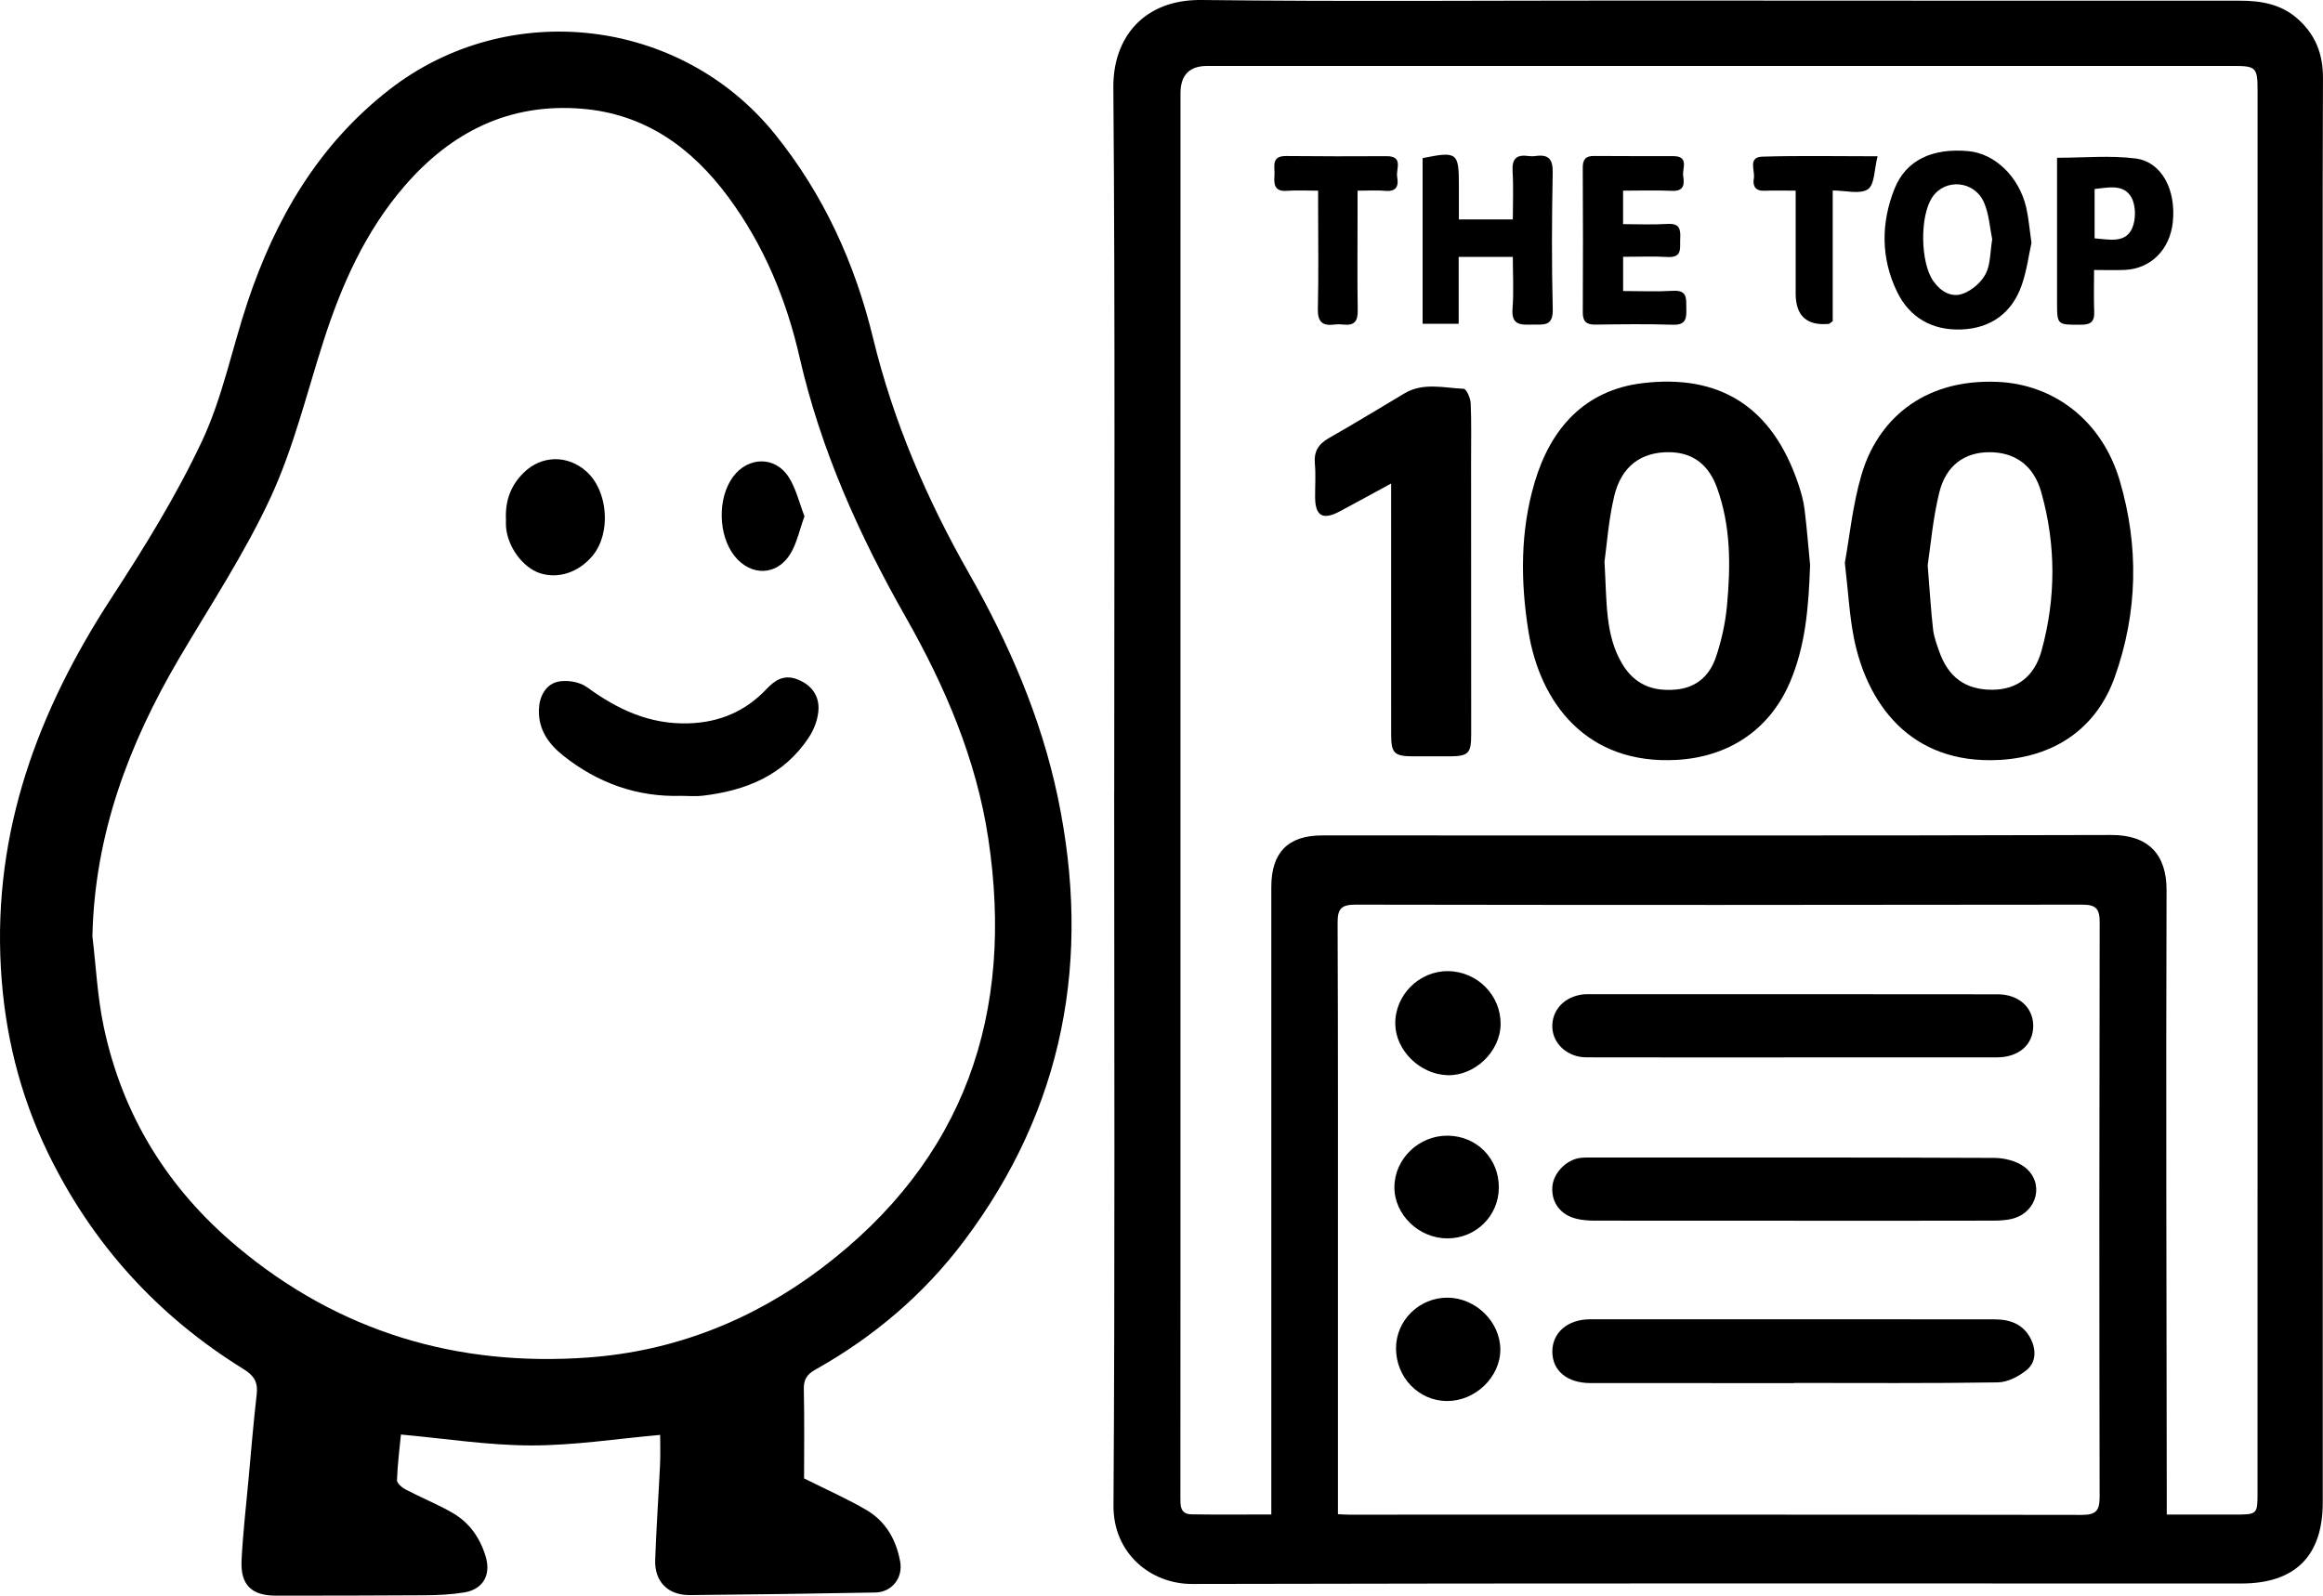
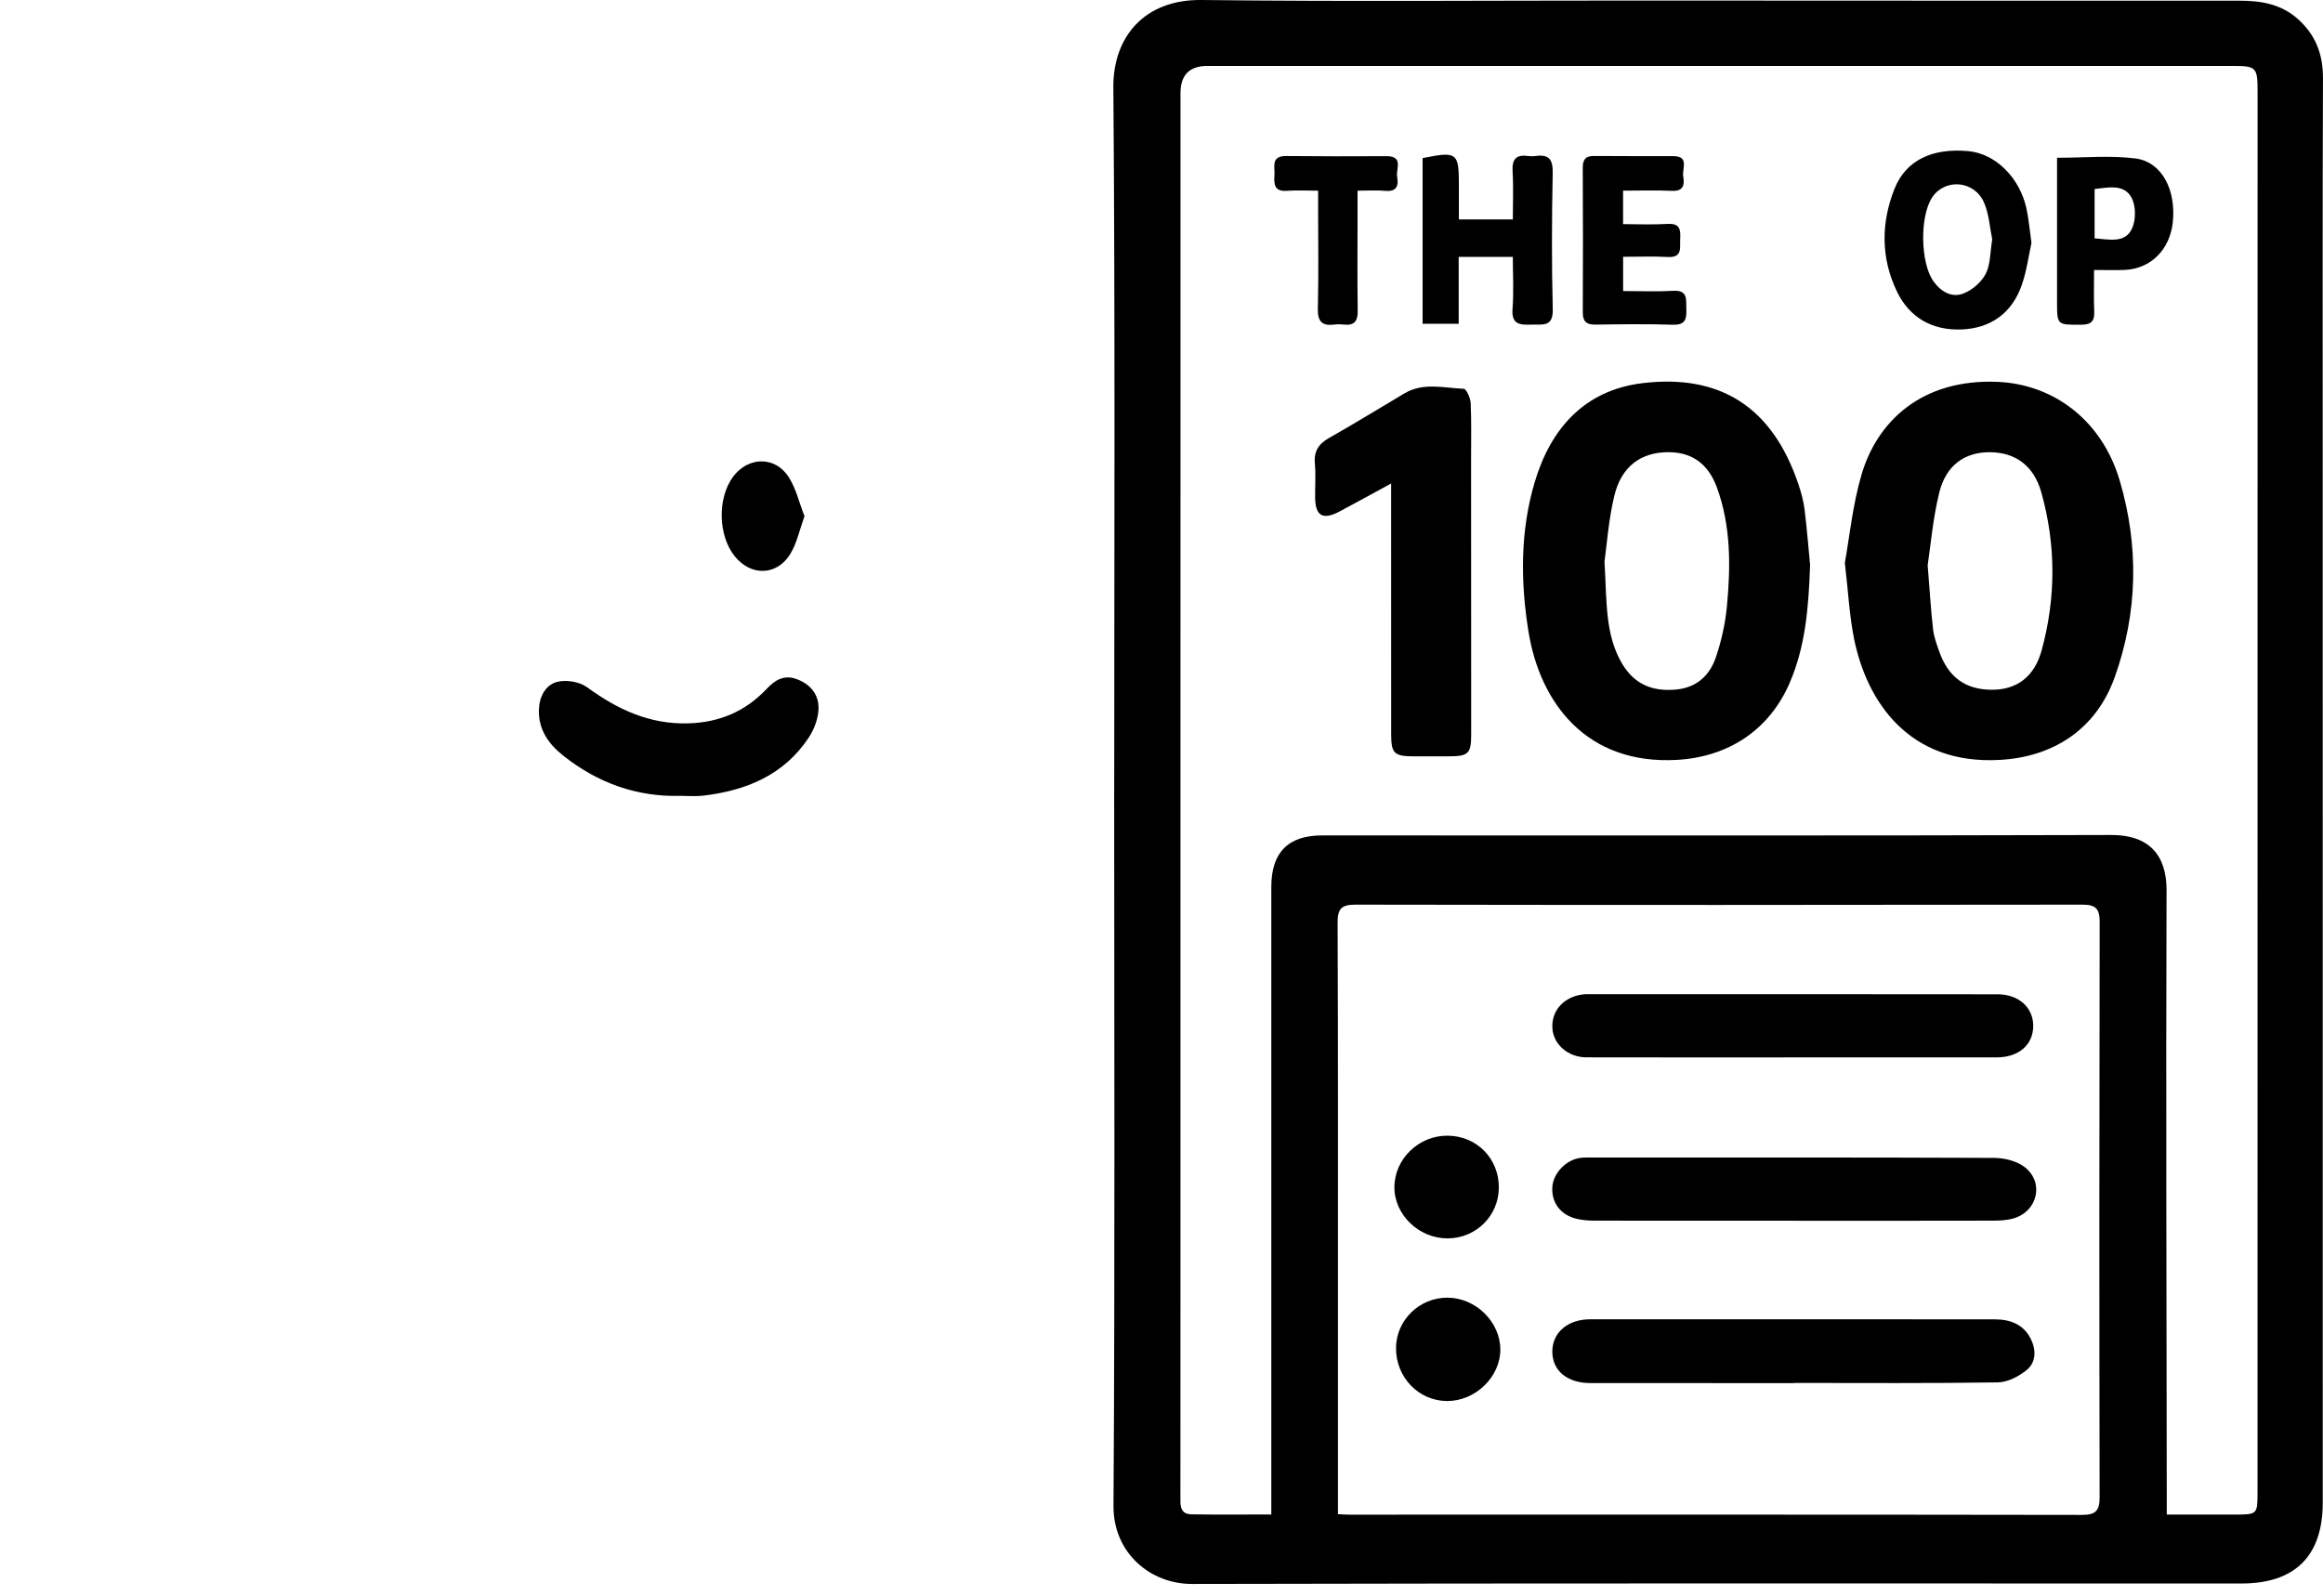
<svg xmlns="http://www.w3.org/2000/svg" id="Layer_1" viewBox="0 0 1384.78 951.42">
  <path d="M664.2,472.68c0-140.2.61-280.41-.51-420.6-.24-29.73,18.23-52.48,52.51-52.08,85.5,1.01,171.02.3,256.53.32,120.86.03,241.73.14,362.59.1,12.74,0,24.58,2.09,34.44,10.88,10.54,9.4,15.06,20.96,15,35.23-.3,78.56-.15,157.12-.15,235.69,0,204.56.02,409.13.02,613.69,0,31.87-16.5,48.26-48.46,48.26-208.49,0-416.99-.21-625.48.28-24.89.06-47.1-18.4-46.92-46.63.92-141.71.42-283.43.41-425.14ZM757.85,903c0-3.85,0-6.8,0-9.74,0-121.47-.01-242.94,0-364.4,0-20.6,10.02-30.74,30.3-30.74,156.82,0,313.64.22,470.46-.25,22.01-.07,32.99,11.57,32.91,32.93-.41,121.16,0,242.33.13,363.49,0,2.86,0,5.73,0,8.78,14.3,0,27.29,0,40.28,0,13.78,0,13.82-.05,13.82-13.42,0-278.59.02-557.18.03-835.77,0-13.53-.97-14.56-14.24-14.56-203.96,0-407.92,0-611.87,0q-15.96,0-15.96,16.3c0,239.91,0,479.83-.02,719.74,0,38.98-.01,77.96-.03,116.94,0,4.92-.47,10.51,6.56,10.63,15.61.27,31.23.08,47.62.08ZM797.57,902.84c2.91.13,4.68.28,6.44.28,145.65,0,291.3-.09,436.95.15,8.52.01,10.68-2.53,10.66-10.81-.23-114.22-.2-228.44.03-342.67.02-7.89-2.27-10.4-10.29-10.39-144.44.22-288.88.24-433.32,0-8.46-.01-10.71,2.48-10.67,10.79.31,74.33.2,148.67.2,223,0,42.89,0,85.79,0,129.64Z" />
-   <path d="M479.32,881.5c13.35,6.7,25.69,12.11,37.23,18.89,11.47,6.73,17.71,17.69,20.07,30.77,1.74,9.64-4.91,18.2-14.84,18.38-36.85.66-73.7,1.22-110.55,1.54-13.04.12-21.11-8.04-20.66-20.96.66-19,2.01-37.97,2.9-56.97.29-6.29.05-12.6.05-17.58-25.62,2.26-51.27,6.31-76.92,6.28-25.66-.03-51.31-4.13-77.6-6.5-.79,8.17-2.01,17.67-2.35,27.2-.07,1.84,3,4.45,5.2,5.6,9.28,4.86,19.09,8.77,28.12,14.03,9.99,5.81,16.31,14.95,19.61,26.1,3.19,10.78-1.63,19.39-12.82,21.22-7.7,1.27-15.61,1.62-23.43,1.68-29.61.23-59.22.2-88.83.23-14.5.02-21.22-6.37-20.5-21.04.79-15.95,2.64-31.84,4.1-47.75,1.57-17.1,2.97-34.22,4.93-51.28.83-7.2-1.55-11.11-7.84-15-51.28-31.72-90.32-74.72-116.66-129.03-16.87-34.77-25.82-71.53-28.01-110.15-4.64-81.63,22.14-153.46,65.97-220.74,19.64-30.15,38.75-61.05,53.99-93.54,12.22-26.07,17.87-55.18,27.08-82.72,16.65-49.78,42.12-93.65,84.4-126.61C302.77-1.64,405.68,10.33,461.86,79.87c29.2,36.14,47.79,77.23,58.57,121.64,12.09,49.82,31.95,95.95,57.17,140.31,23.83,41.9,42.97,85.89,52.94,133.4,20.24,96.51,3.77,185.48-55.98,264.87-23.81,31.64-53.72,57.04-88.36,76.47-5.25,2.94-7.16,5.94-7.03,11.88.41,18.11.15,36.23.15,53.06ZM55.08,558.16c2.14,17.9,2.99,36.07,6.67,53.64,11.12,53.11,38.22,96.92,79.88,131.75,60.59,50.66,130.9,71.5,208.86,65.87,51.19-3.69,97.91-22.09,138.86-52.95,85.94-64.77,115.52-152.4,99.76-256.64-7.11-47.04-25.74-90.58-49.11-131.71-27.88-49.07-50.72-99.79-63.37-155.15-7.86-34.39-21.32-66.96-42.63-95.68-21.79-29.37-49.49-49.31-86.9-52.44-43.36-3.63-78.04,13.78-105.92,46.03-23.43,27.11-37.65,59.09-48.46,92.88-9.94,31.06-17.72,63.2-31.3,92.62-15.42,33.41-36.02,64.47-54.74,96.33-30.03,51.09-50.27,105.07-51.59,165.45Z" />
  <path d="M1079.02,336.97c-.89,26.35-2.97,48.7-12.04,69.9-12.32,28.79-37.11,44.5-67.35,46.21-53.8,3.04-81.65-33.91-88.5-76.65-4.76-29.69-4.94-59.62,3.67-88.74,9.54-32.29,29.89-55.11,64.4-59.24,45.26-5.42,77.13,13.3,92.91,60.44,1.61,4.82,3.01,9.82,3.62,14.85,1.49,12.26,2.47,24.59,3.3,33.23ZM956.47,334.92c1.45,24.47.31,43.63,10.53,60.85,7.37,12.41,18.24,16.65,32.08,15.38,12.31-1.12,20.09-8.41,23.77-19.23,3.35-9.84,5.65-20.29,6.62-30.65,2.23-23.77,2.38-47.6-5.96-70.53-4.75-13.06-13.77-20.9-28.29-21.12-16.73-.25-28.71,8.27-32.96,26.22-3.45,14.54-4.46,29.66-5.79,39.07Z" />
  <path d="M1099.74,335.64c2.74-15.08,4.59-34.39,9.96-52.67,9.22-31.4,35.56-57.21,81.11-55.28,33.21,1.41,62.12,22.73,72.78,58.83,11.55,39.09,10.8,78.61-2.93,117.15-11.19,31.41-36.8,47.66-68.58,49.43-54.04,3.02-79.43-34.66-86.97-72.87-2.61-13.24-3.3-26.85-5.36-44.59ZM1149.12,337.05c1.29,15.97,1.95,27.1,3.21,38.16.5,4.41,2.1,8.75,3.58,12.98,5.48,15.71,15.78,23.13,31.72,23.08,14.42-.05,25.03-7.54,29.38-23.33,8.64-31.38,8.65-63.15-.19-94.49-4.55-16.15-15.87-23.89-31.07-23.82-14.63.07-25.71,7.8-29.72,24.08-3.85,15.63-5.17,31.89-6.91,43.34Z" />
  <path d="M829.27,288.3c-11.12,6.04-20.8,11.37-30.54,16.57-10.19,5.44-14.67,2.86-14.77-8.42-.06-6.64.46-13.33-.14-19.92-.67-7.31,2.08-11.77,8.38-15.34,15.16-8.6,30.02-17.72,45-26.63,11.29-6.71,23.52-3.23,35.36-2.74,1.56.07,4,5.52,4.14,8.57.51,11.15.23,22.34.24,33.51.02,54.66.05,109.32.06,163.98,0,11.43-1.63,13.04-13.2,13.09-6.95.03-13.89,0-20.84,0-11.95-.02-13.66-1.67-13.66-13.4-.02-46.2-.01-92.41-.02-138.61,0-3.01,0-6.01,0-10.64Z" />
  <path d="M1210.99,144.83c-1.6,7.18-2.78,16.49-5.8,25.16-5.85,16.78-18.57,25.83-36.14,26.46-17.1.61-30.71-7-38.21-22.53-9.65-19.96-9.6-40.99-1.49-61.34,6.84-17.16,22.57-24.41,44.01-22.47,15.89,1.44,30.32,15.34,34.54,33.77,1.4,6.13,1.88,12.46,3.1,20.94ZM1187.59,142.65c-1.4-6.69-1.84-14.75-4.81-21.73-5.64-13.24-23.11-14.78-30.84-3.42-7.67,11.27-7.21,39.36.67,50.28,4.53,6.28,10.95,9.93,17.93,7.19,5.25-2.06,10.67-6.8,13.22-11.79,2.85-5.58,2.55-12.77,3.84-20.54Z" />
  <path d="M848.03,94.28c20.59-4.18,21.66-3.36,21.63,16.26-.01,6.58,0,13.16,0,20.31h32.16c0-9.61.43-19.17-.14-28.66-.43-7.2,2.02-10.16,9.18-9.18,1.48.2,3.04.22,4.52.01,7.78-1.08,10.37,1.83,10.21,9.98-.53,27.15-.65,54.32.03,81.46.26,10.46-5.74,8.95-12.12,9.09-6.78.15-12.64.56-11.86-9.46.79-10.14.18-20.39.18-30.92h-32.28v39.87h-21.5v-98.75Z" />
  <path d="M967.57,153.13v20.4c10.1,0,20,.44,29.84-.13,8.87-.51,7.64,5.13,7.83,10.61.21,5.78-.22,9.86-7.96,9.61-15.39-.49-30.82-.29-46.22-.07-5.42.08-7.56-1.87-7.53-7.38.15-28.7.14-57.41-.02-86.11-.03-5.03,1.72-7.11,6.8-7.06,15.71.15,31.42.05,47.13.09,9.78.02,5.19,7.54,5.95,11.99.8,4.74.46,9.03-6.6,8.71-9.58-.43-19.2-.11-29.25-.11v19.96c8.71,0,17.67.42,26.57-.13,7.25-.45,7.8,3.4,7.48,8.88-.3,5.24,1.58,11.36-7.51,10.84-8.66-.49-17.37-.11-26.51-.11Z" />
  <path d="M1226.24,94.07c16.24,0,31.71-1.5,46.74.41,15.68,1.99,24.33,18.74,22.26,38.06-1.75,16.31-13.14,27.72-28.59,28.4-5.68.25-11.39.04-18.34.04,0,8.61-.24,16.63.08,24.63.23,5.69-1.52,7.99-7.65,8.01-14.51.05-14.5.36-14.5-13.79,0-28.34,0-56.69,0-85.77ZM1248.63,142.12c8.94.7,18.34,3.05,22.39-6.04,2.32-5.2,2.26-13.6-.48-18.42-4.62-8.13-13.8-5.83-21.91-4.97v29.43Z" />
  <path d="M785.76,113.69c-6.84,0-12.83-.34-18.76.09-7.47.54-7.63-4.14-7.27-9.29.35-4.92-2.31-11.56,6.94-11.46,19.93.21,39.85.2,59.78.09,10.5-.06,5.55,7.78,6.43,12.41.97,5.12-.31,8.88-7,8.26-5.06-.47-10.21-.09-16.62-.09,0,5.39,0,10.38,0,15.37,0,18.72-.19,37.44.1,56.16.1,6.31-2.08,9.02-8.41,8.29-1.79-.21-3.65-.23-5.43,0-7.33.95-10.12-1.7-9.93-9.51.5-20.22.17-40.45.16-60.68,0-2.93,0-5.87,0-9.64Z" />
-   <path d="M1092.52,113.58v77.9c-1.41.99-1.86,1.58-2.36,1.63q-19.71,1.83-19.73-18.04c-.01-20.15,0-40.3,0-61.39-6.71,0-12.67-.19-18.61.05-5.51.22-7.12-2.94-6.32-7.39.83-4.62-3.78-12.67,5.06-12.94,21.94-.66,43.9-.22,68.69-.22-1.99,7.72-1.7,16.88-5.76,19.65-4.67,3.19-13.2.74-20.96.74Z" />
  <path d="M1069.25,727.85c-39.58,0-79.16.03-118.74-.04-3.59,0-7.27-.29-10.74-1.12-9.57-2.29-15.04-9.74-14.39-19.02.58-8.28,8.36-16.33,16.91-17.3,2.69-.3,5.43-.18,8.15-.18,79.46-.01,158.92-.14,238.38.21,6.16.03,13.51,1.87,18.21,5.55,11.65,9.12,7.66,26.19-6.53,30.47-3.96,1.19-8.33,1.38-12.52,1.39-39.58.1-79.16.06-118.74.06Z" />
  <path d="M1069.55,824.69c-40.47,0-80.93.03-121.4-.02-13.95-.02-22.74-7.35-22.78-18.72-.04-11.33,9.05-19.32,22.65-19.32,80.33-.05,160.65,0,240.98.04,9.34,0,17.3,2.93,21.67,11.82,3.19,6.5,3.05,13.78-2.46,18.32-4.7,3.87-11.4,7.35-17.27,7.44-40.46.63-80.93.33-121.39.33v.11Z" />
  <path d="M1068.89,630.48c-41.08,0-82.16.06-123.24-.04-11.08-.03-19.82-7.88-20.27-17.68-.49-10.63,7.38-18.86,19.06-19.93.6-.05,1.21-.04,1.81-.04,81.55,0,163.11-.04,244.66.07,12.55.02,21.09,7.93,21.13,18.72.04,11.3-8.57,18.87-21.72,18.88-40.48.04-80.95.01-121.43.01Z" />
-   <path d="M863.23,579.05c17.4.16,31.51,14.42,31.31,31.64-.19,16.34-15.46,30.95-31.78,30.39-16.36-.56-30.81-14.8-31.02-30.58-.23-17.17,14.23-31.62,31.48-31.46Z" />
  <path d="M893.49,708.17c-.14,16.86-13.67,30.2-30.64,30.22-17.11.01-31.75-14.19-31.62-30.67.13-16.76,14.52-30.66,31.65-30.57,17.39.09,30.75,13.64,30.6,31.03Z" />
  <path d="M832.19,803.77c.08-16.61,14-30.17,30.82-30.03,16.82.14,31.41,14.57,31.36,31.03-.05,16.35-14.95,30.69-31.8,30.6-16.93-.09-30.46-14.16-30.38-31.6Z" />
  <path d="M406.07,474.53c-26.3.81-49.66-7.64-70.13-23.83-8.67-6.86-15.05-15.4-14.69-27.54.23-7.84,3.94-14.55,10.43-16.46,5.42-1.59,13.64-.31,18.2,3.01,18.27,13.32,37.4,22.33,60.7,21.58,18.53-.6,33.81-7.18,46.45-20.54,4.72-5,10.03-8.58,17.56-5.94,8.36,2.94,13.45,9.14,13.35,17.43-.07,5.91-2.52,12.53-5.84,17.55-14.92,22.52-37.57,31.7-63.36,34.67-4.17.48-8.44.07-12.66.07Z" />
-   <path d="M301.62,310.18c-.63-12.12,3.18-21.07,10.57-28.34,10.72-10.54,26.25-10.68,37.38-.72,13,11.65,14.84,36.82,3.67,50.25-8.27,9.94-20.55,13.99-31.44,10.37-10.26-3.41-19.26-15.74-20.16-27.71-.13-1.8-.02-3.62-.02-3.86Z" />
  <path d="M479.57,307.82c-2.95,8.12-4.51,15.93-8.38,22.34-7.98,13.23-23.53,13.54-33.21,1.5-9.93-12.34-10.4-34.61-1.01-47.36,8.96-12.16,25.21-12.47,33.26.27,4.31,6.82,6.19,15.17,9.34,23.25Z" />
</svg>